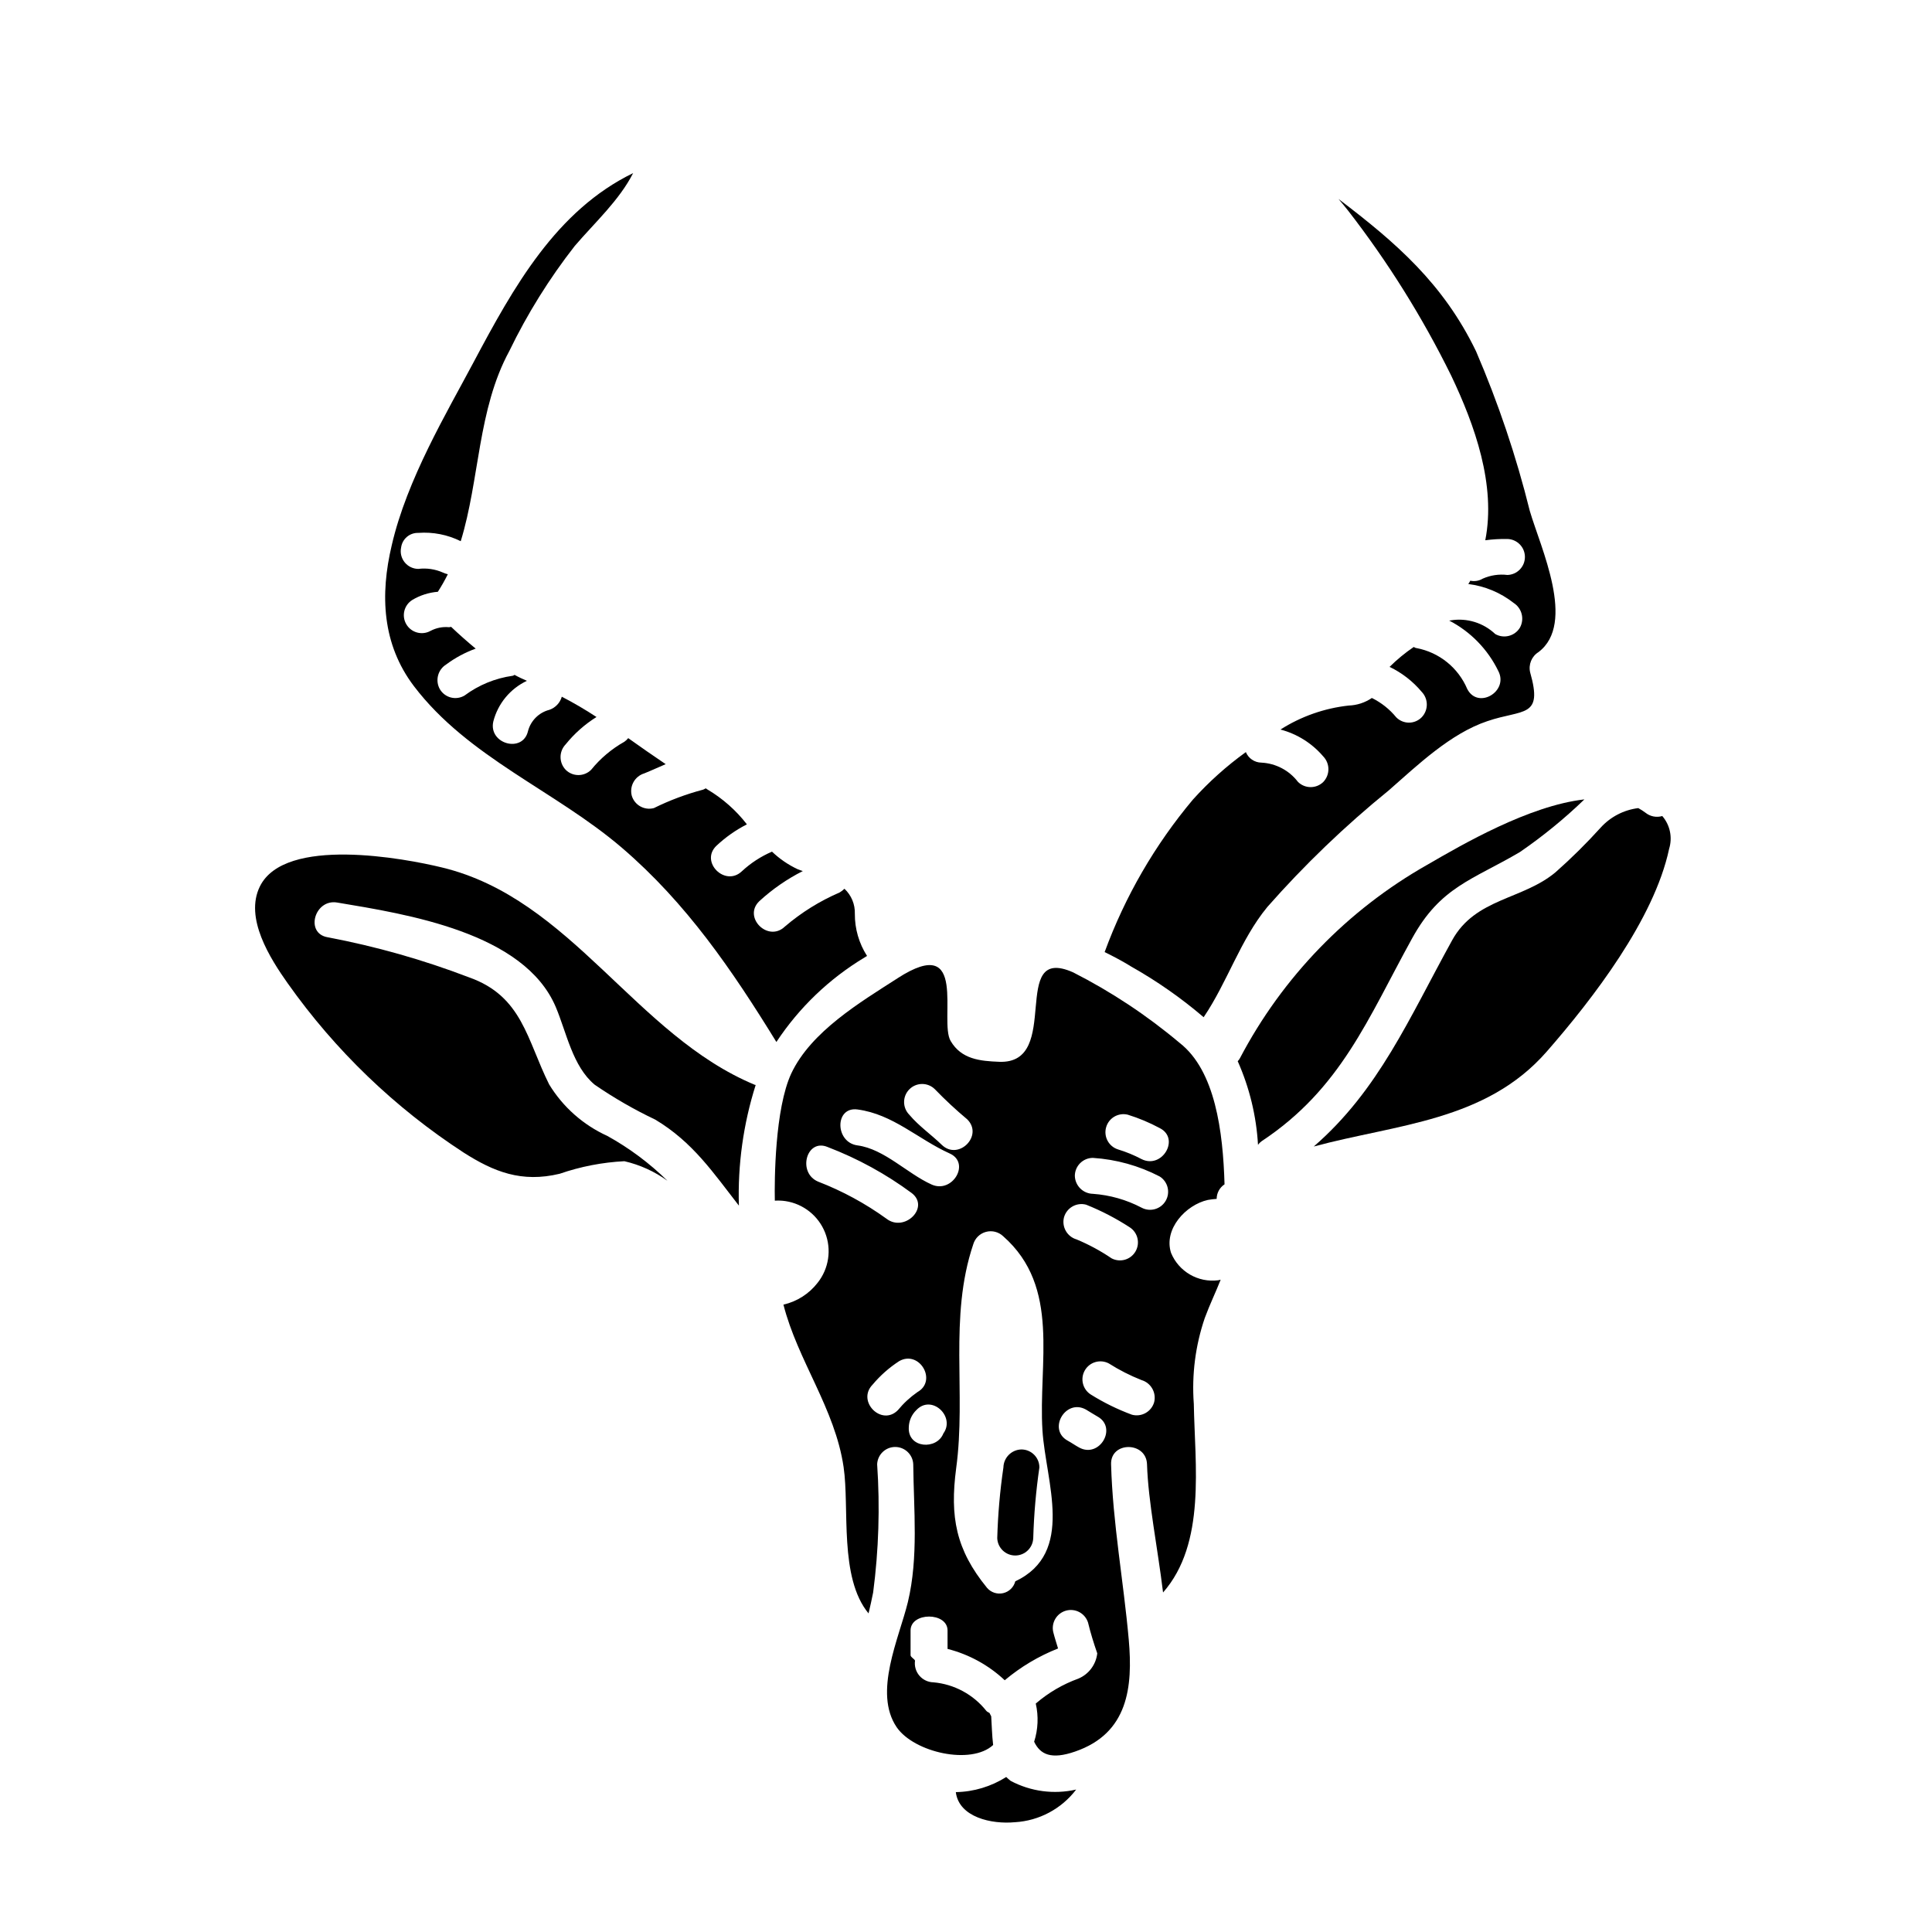
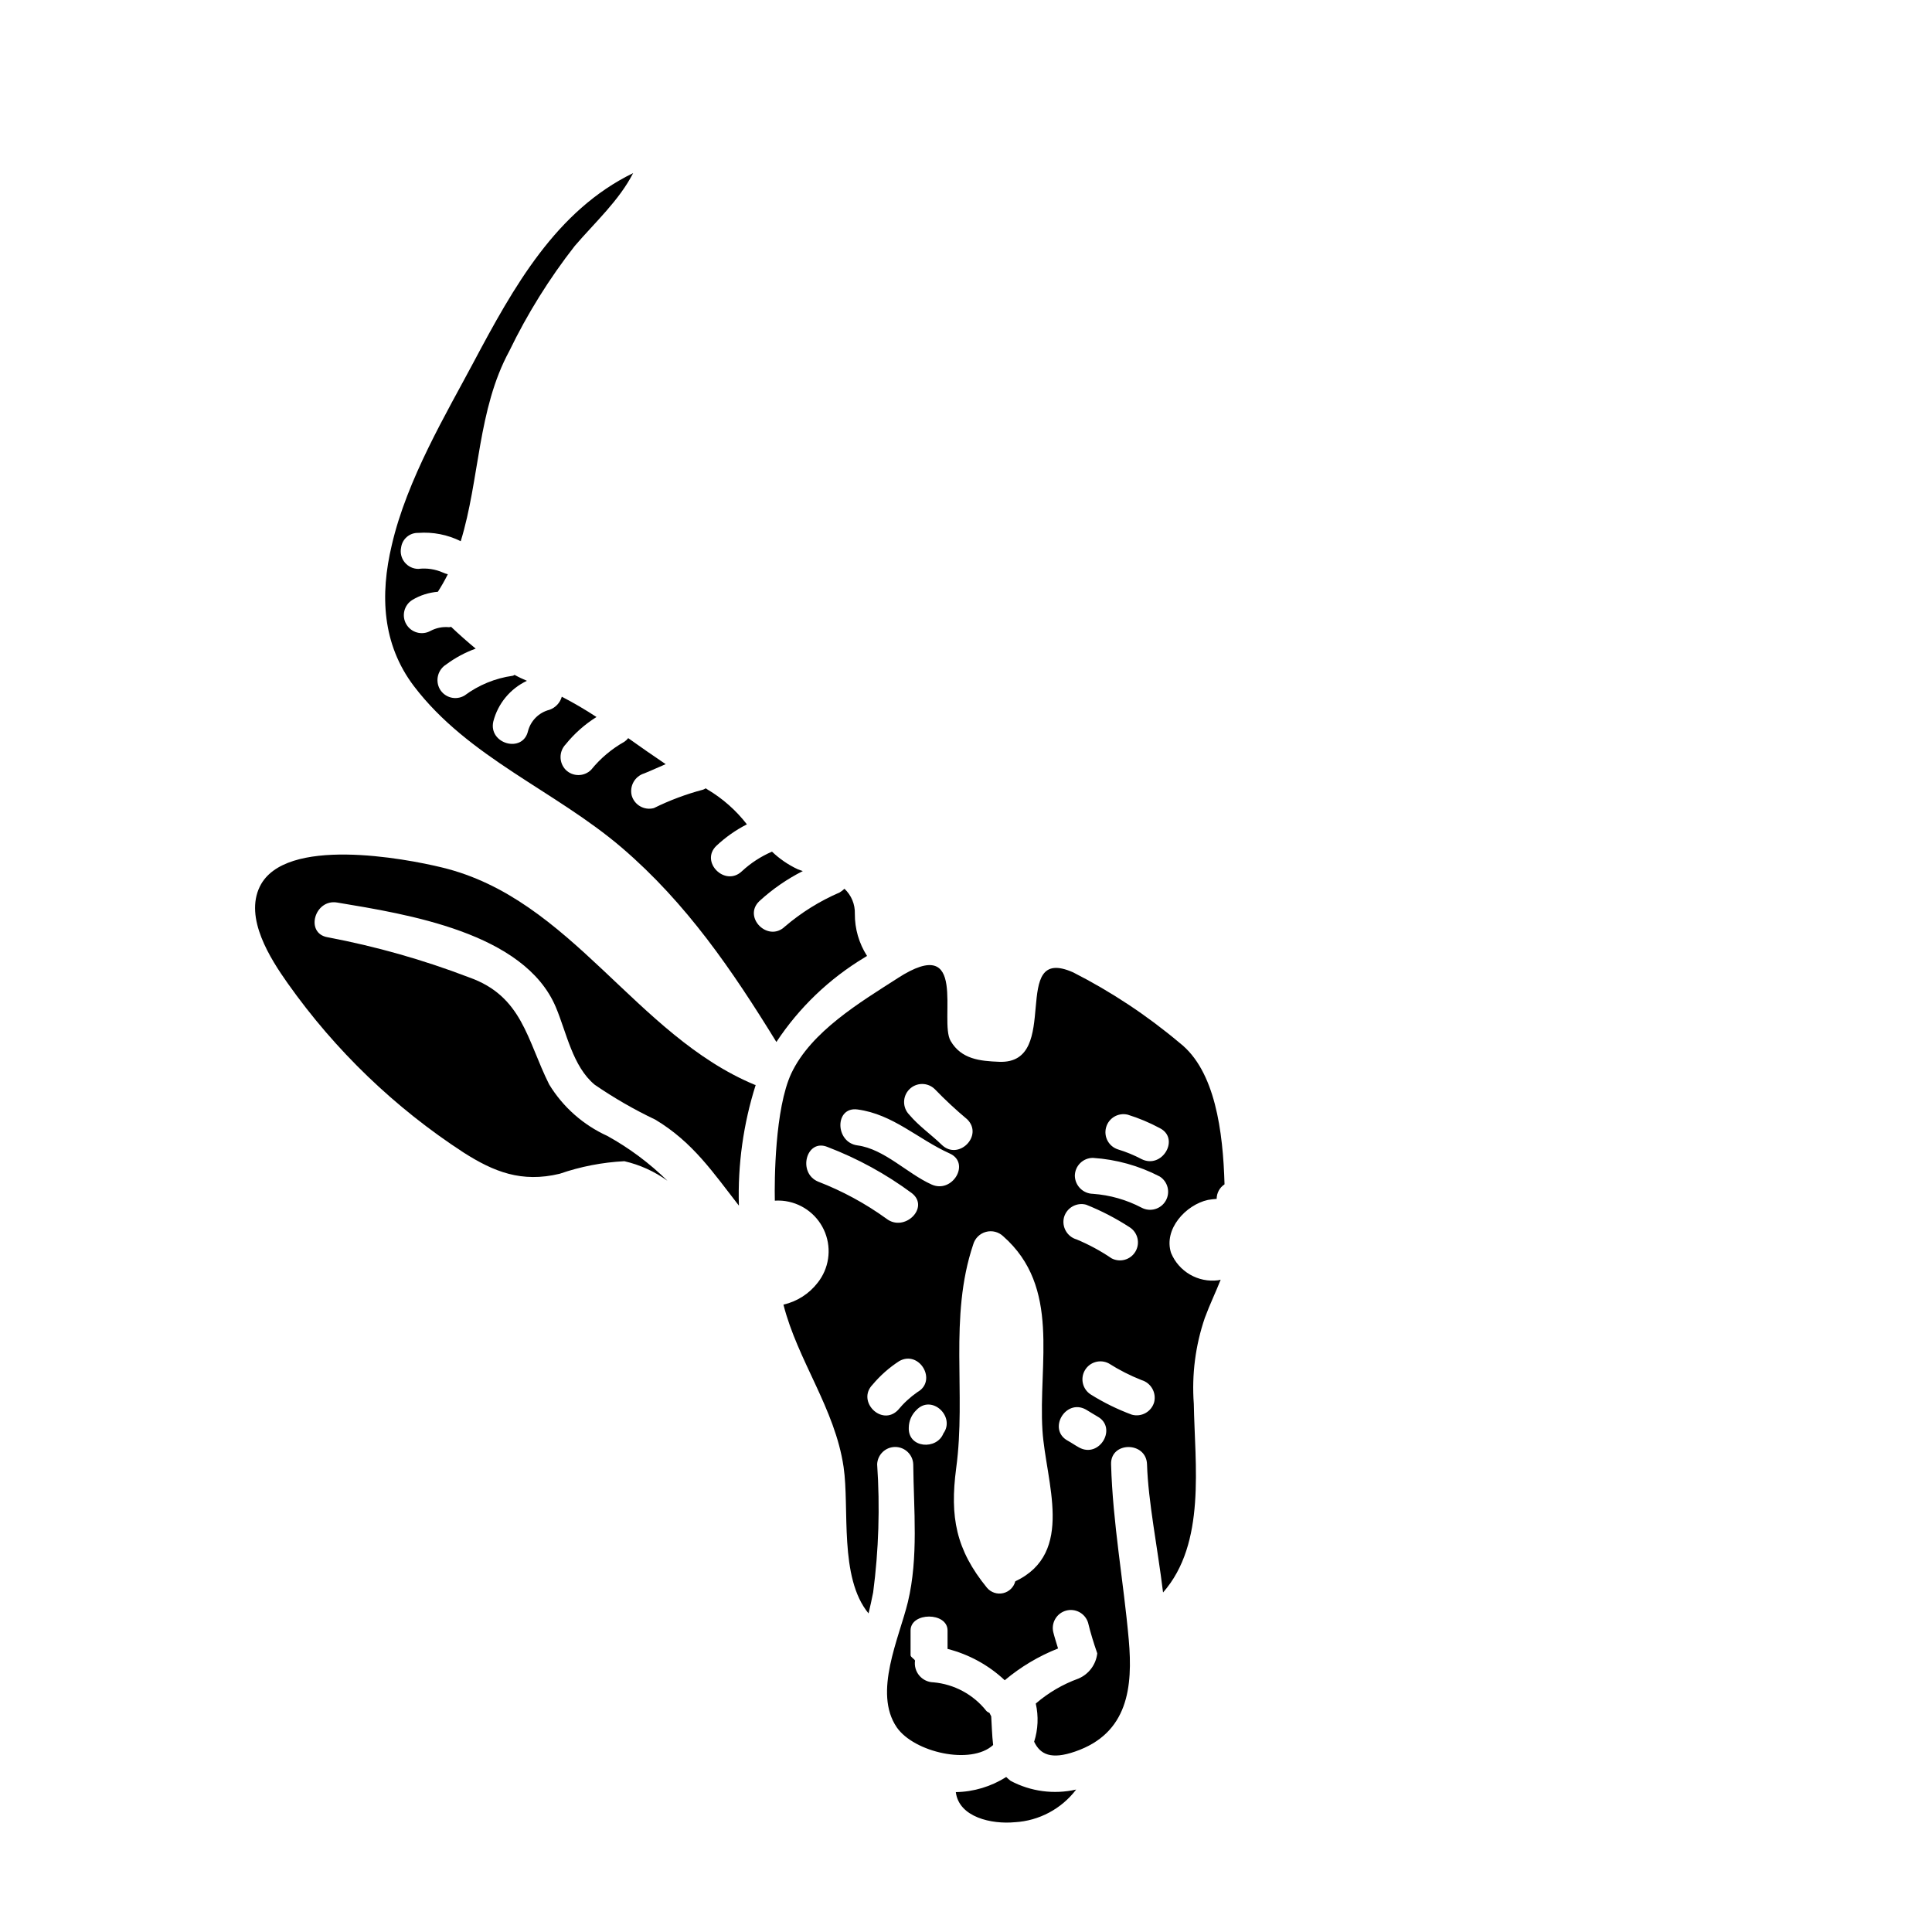
<svg xmlns="http://www.w3.org/2000/svg" fill="#000000" width="800px" height="800px" version="1.1" viewBox="144 144 512 512">
  <g>
    <path d="m266.85 449.43c7.973 5.086 15.352 8.07 25.484 5.625 5.527-1.91 11.297-3.027 17.133-3.324 4.113 0.949 7.992 2.711 11.414 5.184-4.75-4.668-10.113-8.664-15.941-11.887-6.387-2.902-11.758-7.656-15.41-13.648-5.902-11.809-7.086-23.383-21.23-28.371-12.148-4.652-24.688-8.207-37.469-10.625-6.07-1.027-3.477-10.234 2.543-9.199 18.441 3.082 49.551 7.922 57.914 27.691 2.836 6.691 4.457 15.742 10.324 20.594 5.094 3.5 10.461 6.59 16.043 9.242 9.98 5.969 15.41 14.137 22.16 22.793v0.004c-0.332-10.84 1.172-21.656 4.453-31.992h-0.164c-31.742-13.156-48.668-49.359-82.961-57.625-9.84-2.398-41.68-8.41-48.281 5.039-4.109 8.363 2.691 19.027 7.434 25.73h0.004c12.547 17.73 28.344 32.922 46.551 44.77z" />
    <path d="m411.84 615.95c-0.418-0.316-0.812-0.66-1.184-1.027-3.996 2.535-8.617 3.926-13.355 4.008 0.832 6.691 9.535 8.562 15.648 7.973l0.004 0.004c6.418-0.375 12.352-3.539 16.242-8.66-5.875 1.344-12.035 0.527-17.355-2.297z" />
-     <path d="m393.75 524.21c-0.059 0.066-0.098 0.141-0.16 0.207l0.156-0.195z" />
-     <path d="m487.96 351.19c-2.324-3.039-5.867-4.898-9.688-5.086-1.805-0.027-3.418-1.125-4.109-2.789-5.113 3.688-9.82 7.91-14.039 12.594-10.078 12.012-17.988 25.684-23.383 40.402 2.398 1.18 4.797 2.445 7 3.812l-0.004 0.004c6.836 3.848 13.281 8.352 19.242 13.449 6.297-9.293 9.688-20.449 16.828-29.152l-0.004-0.004c9.863-11.199 20.648-21.559 32.234-30.961 7.633-6.691 16.344-15.066 26.125-18.344 9.445-3.231 14.824-0.734 11.348-12.914-0.5-2.082 0.387-4.25 2.199-5.383 10.078-7.582 0.539-27.734-2.297-37.418v-0.004c-3.59-14.469-8.355-28.621-14.25-42.312-8.66-17.906-21.133-28.734-36.445-40.355 0.832 0.977 1.66 1.969 2.496 3.031h0.004c10.562 13.617 19.723 28.27 27.34 43.73 6.297 13.211 11.938 29.059 9.055 43.691v-0.004c1.945-0.262 3.91-0.375 5.871-0.34 2.582 0.074 4.637 2.184 4.637 4.766s-2.055 4.695-4.637 4.769c-2.234-0.273-4.5 0.066-6.555 0.98-0.984 0.594-2.16 0.785-3.281 0.539-0.16 0.305-0.336 0.598-0.535 0.879 4.375 0.543 8.52 2.269 11.984 4.988 2.211 1.395 2.961 4.262 1.711 6.555-1.352 2.262-4.269 3.023-6.555 1.711-3.152-2.988-7.523-4.328-11.809-3.621-0.145 0.051-0.242 0-0.395 0.051 5.66 2.938 10.223 7.621 13.012 13.355 2.836 5.43-5.375 10.273-8.215 4.793v0.004c-2.387-5.644-7.434-9.723-13.453-10.859-0.297 0-0.488-0.195-0.734-0.293h-0.004c-2.289 1.559-4.434 3.324-6.402 5.277 3.273 1.57 6.176 3.824 8.508 6.606 1.812 1.887 1.812 4.863 0 6.75-0.887 0.906-2.106 1.418-3.375 1.418-1.27 0-2.484-0.512-3.375-1.418-1.758-2.148-3.961-3.894-6.453-5.117-1.809 1.234-3.93 1.93-6.117 2.004-6.441 0.703-12.637 2.879-18.105 6.359 4.426 1.164 8.387 3.656 11.352 7.141 1.809 1.887 1.809 4.863 0 6.75-1.875 1.836-4.875 1.82-6.727-0.035z" />
    <path d="m356.76 374.84c-0.441-0.145-0.93-0.297-1.371-0.488-2.504-1.172-4.801-2.746-6.801-4.656-2.934 1.262-5.633 3.016-7.973 5.188-4.449 4.254-11.203-2.496-6.75-6.75 2.41-2.262 5.129-4.172 8.07-5.676-2.875-3.715-6.426-6.852-10.465-9.246l-0.445-0.297c-0.219 0.137-0.445 0.254-0.684 0.348-4.508 1.191-8.883 2.828-13.059 4.891-2.539 0.676-5.148-0.805-5.871-3.328-0.629-2.531 0.832-5.109 3.328-5.871 1.969-0.789 3.812-1.66 5.676-2.445-3.328-2.25-6.656-4.551-9.93-6.894h-0.004c-0.285 0.367-0.629 0.691-1.016 0.957-3.379 1.898-6.367 4.418-8.809 7.434-1.863 1.859-4.883 1.859-6.746 0-1.812-1.887-1.812-4.867 0-6.75 2.301-2.852 5.062-5.301 8.168-7.242-2.969-1.949-6.039-3.746-9.195-5.379-0.461 1.625-1.684 2.918-3.277 3.473-2.773 0.703-4.945 2.859-5.676 5.625-1.371 5.973-10.562 3.426-9.195-2.543 1.219-4.734 4.481-8.68 8.902-10.766-1.125-0.484-2.203-0.977-3.277-1.574-0.195 0.098-0.344 0.242-0.535 0.242v0.004c-4.609 0.652-8.984 2.453-12.723 5.234-1.094 0.648-2.402 0.832-3.633 0.512-1.23-0.32-2.281-1.121-2.918-2.223-1.266-2.273-0.523-5.141 1.684-6.516 2.391-1.781 5.027-3.195 7.828-4.207-2.25-1.859-4.453-3.812-6.508-5.769-0.195 0-0.344 0.094-0.539 0.094-1.707-0.172-3.426 0.172-4.938 0.98-2.262 1.246-5.106 0.461-6.406-1.77-1.305-2.234-0.586-5.094 1.613-6.449 2.055-1.227 4.363-1.961 6.75-2.152 0.965-1.5 1.848-3.051 2.644-4.648-0.441-0.102-0.867-0.25-1.277-0.438-2.055-0.914-4.32-1.254-6.551-0.977-1.41-0.012-2.742-0.66-3.621-1.758-0.883-1.102-1.227-2.539-0.93-3.918 0.301-2.266 2.266-3.934 4.551-3.867 3.879-0.289 7.766 0.473 11.246 2.203 5.043-16.387 4.453-34.879 12.867-50.383 4.781-9.883 10.602-19.23 17.367-27.883 5.379-6.262 11.742-12.031 15.457-19.285-20.43 9.941-31.684 30.191-42.301 50.148-7.086 13.355-17.66 31.016-21.672 48.48-3.129 13.156-2.543 26.219 5.867 37.32 14.383 18.934 37.422 27.688 55.133 42.852 17.121 14.676 29.254 32.484 40.934 51.465 6.023-9.125 14.016-16.781 23.387-22.41 0.203-0.141 0.418-0.273 0.637-0.395-2.133-3.324-3.258-7.199-3.231-11.148 0.086-2.512-0.918-4.941-2.758-6.656-0.383 0.375-0.809 0.707-1.27 0.98-5.269 2.269-10.168 5.32-14.527 9.051-4.453 4.254-11.203-2.496-6.75-6.75 3.457-3.172 7.332-5.856 11.52-7.973z" />
-     <path d="m472.59 424.44c-0.152 0.289-0.352 0.555-0.586 0.785 3.117 7.004 4.938 14.512 5.379 22.16 0.262-0.359 0.578-0.68 0.938-0.938 21.086-13.941 28.227-32.629 39.871-53.711 7.531-13.75 15.992-15.508 28.609-22.941l0.004-0.004c6.066-4.168 11.777-8.832 17.074-13.941-14.672 1.66-32.336 11.934-41.629 17.32-21.133 11.965-38.371 29.766-49.66 51.27z" />
-     <path d="m553.9 422.68c12.184-13.941 28.469-35.074 32.43-53.711h-0.004c0.945-3.023 0.262-6.316-1.805-8.711-1.539 0.457-3.203 0.129-4.453-0.879-0.605-0.453-1.242-0.859-1.91-1.223-3.836 0.477-7.379 2.316-9.977 5.184-3.754 4.156-7.742 8.098-11.938 11.809-8.754 7.336-21.227 6.844-27.395 18-11.492 20.836-19.469 39.754-36.688 54.688 21.984-5.934 45.598-6.672 61.738-25.156z" />
    <path d="m381.89 403.23c-9.918 6.375-22.945 14.129-28.184 25.23-4.367 9.367-4.488 28.457-4.367 33.73 0.945-0.059 1.895-0.02 2.832 0.117 4.742 0.719 8.742 3.91 10.496 8.371 1.75 4.465 0.992 9.527-1.992 13.277-2.258 2.918-5.457 4.965-9.055 5.785 3.777 14.84 13.656 27.512 15.941 43.02 1.613 10.941-1.258 29.285 6.613 38.809 0.434-1.852 0.867-3.699 1.219-5.551v0.004c1.477-11.258 1.832-22.637 1.062-33.969 0.105-2.566 2.215-4.59 4.781-4.59 2.57 0 4.68 2.023 4.785 4.59 0.117 12.082 1.418 24.602-1.418 36.488-2.32 9.566-9.25 24.008-2.953 33.219 4.606 6.652 19.68 10.078 25.543 4.684-0.316-2.637-0.355-5.273-0.512-7.598-0.117-0.277-0.316-0.551-0.434-0.867-0.234-0.195-0.629-0.277-0.867-0.59l0.004 0.004c-3.438-4.336-8.504-7.066-14.012-7.559-1.441-0.027-2.801-0.676-3.734-1.773-0.934-1.098-1.352-2.547-1.148-3.973-0.156-0.473-1.18-0.906-1.18-1.457v-6.535c0-4.922 9.801-4.922 9.801 0v4.883c5.672 1.441 10.887 4.301 15.156 8.305 4.227-3.551 8.996-6.394 14.129-8.422-0.434-1.457-0.906-2.875-1.258-4.289l-0.004-0.004c-0.605-2.504 0.887-5.039 3.371-5.731 2.484-0.688 5.066 0.715 5.84 3.172 0.668 2.754 1.496 5.434 2.441 8.148-0.336 2.973-2.246 5.531-5 6.691-4.137 1.496-7.965 3.738-11.297 6.613 0.766 3.352 0.617 6.844-0.43 10.117 1.613 3.387 4.527 4.801 10.863 2.598 14.09-4.84 15.312-17.16 14.211-29.637-1.379-15.508-4.25-30.859-4.684-46.484-0.195-6.102 9.328-6.102 9.523 0 0.316 9.996 2.793 21.965 4.25 33.969 11.453-13.027 8.422-33.809 8.148-50.066l-0.004-0.004c-0.559-7.676 0.43-15.387 2.914-22.672 1.379-3.738 2.953-6.926 4.211-10.156v0.004c-0.227 0.035-0.449 0.09-0.668 0.156-5.316 0.672-10.426-2.293-12.477-7.242-2.047-6.297 3.898-12.754 9.762-14.051 0.77-0.133 1.543-0.227 2.32-0.277 0.004-1.555 0.789-3.004 2.086-3.856-0.395-14.012-2.481-30.148-11.887-37.473-8.66-7.289-18.129-13.562-28.219-18.695-17.277-7.676-2.676 24.363-19.602 23.695-5.078-0.195-10.035-0.668-12.871-5.512-3.188-5.352 4.879-28.852-14.051-16.648zm67.973 112.37c-0.73 2.531-3.363 4.004-5.902 3.309-3.809-1.41-7.461-3.203-10.902-5.356-2.156-1.375-2.84-4.207-1.551-6.418 1.289-2.207 4.094-3.004 6.352-1.805 2.738 1.738 5.641 3.215 8.66 4.406 2.504 0.746 3.977 3.328 3.344 5.863zm-7.004-76.199c2.926 0.906 5.758 2.094 8.461 3.543 5.512 2.754 0.668 10.98-4.801 8.227-1.988-1.047-4.07-1.906-6.219-2.559-2.461-0.773-3.863-3.359-3.172-5.844 0.688-2.484 3.223-3.973 5.731-3.367zm-9.211 11.453c6.168 0.398 12.184 2.074 17.672 4.922 2.188 1.367 2.891 4.223 1.598 6.453-1.297 2.231-4.129 3.031-6.398 1.812-3.992-2.094-8.375-3.34-12.871-3.664-2.617-0.047-4.734-2.144-4.805-4.762 0.016-2.641 2.164-4.769 4.805-4.762zm-7.676 15.742v0.004c0.715-2.531 3.324-4.019 5.863-3.348 4.031 1.613 7.894 3.617 11.535 5.984 2.152 1.375 2.836 4.207 1.547 6.418-1.289 2.207-4.09 3.008-6.352 1.809-2.906-1.973-6.004-3.648-9.25-5-2.516-0.73-3.996-3.328-3.344-5.863zm5.785 50.934c1.023 0.59 2.008 1.258 3.07 1.852 5.391 2.953 0.551 11.18-4.84 8.227-1.023-0.551-2.008-1.258-3.031-1.812-5.394-2.953-0.59-11.219 4.801-8.266zm-70.926-60.379c-5.59-2.32-3.148-11.57 2.519-9.172 7.945 3.039 15.441 7.144 22.277 12.203 4.879 3.777-1.93 10.508-6.731 6.769-5.578-4.027-11.648-7.32-18.066-9.801zm21.137 60.535c-4.289 4.41-11.02-2.32-6.731-6.731 2.035-2.43 4.422-4.539 7.082-6.258 5.352-2.992 10.156 5.234 4.801 8.227h0.004c-1.93 1.344-3.664 2.949-5.156 4.762zm12.043 6.18c-1.73 4.449-9.445 3.977-9.172-1.574 0.031-1.738 0.754-3.398 2.008-4.606 4.055-4.289 10.391 1.734 7.164 6.18zm-3.148-65.969c-6.414-2.875-12.516-9.406-19.602-10.352-6.023-0.789-6.102-10.352 0-9.523 9.406 1.258 16.02 7.871 24.402 11.652 5.629 2.519 0.75 10.746-4.801 8.227zm19.012 13.738c15.312 13.5 9.25 33.535 10.391 51.484 0.867 13.539 8.738 32.434-7.203 39.949-0.406 1.562-1.645 2.769-3.215 3.133-1.57 0.363-3.215-0.176-4.266-1.398-8.266-10.117-9.879-18.812-8.188-31.684 2.715-19.957-2.008-39.949 4.527-59.355v-0.004c0.473-1.613 1.75-2.867 3.379-3.301 1.625-0.438 3.359 0.012 4.574 1.176zm-9.566-31.016c4.41 4.328-2.32 11.059-6.731 6.769-2.793-2.715-6.062-4.961-8.582-7.949h0.004c-1.871-1.871-1.871-4.902 0-6.769 1.867-1.871 4.898-1.871 6.769 0 2.703 2.801 5.551 5.453 8.539 7.949z" />
-     <path d="m417.82 551.64c0.18-6.277 0.723-12.535 1.629-18.75 0-2.637-2.137-4.769-4.769-4.769-2.609 0.059-4.707 2.16-4.766 4.769-0.91 6.211-1.457 12.473-1.633 18.75 0.102 2.559 2.207 4.582 4.769 4.582s4.664-2.023 4.769-4.582z" />
  </g>
</svg>